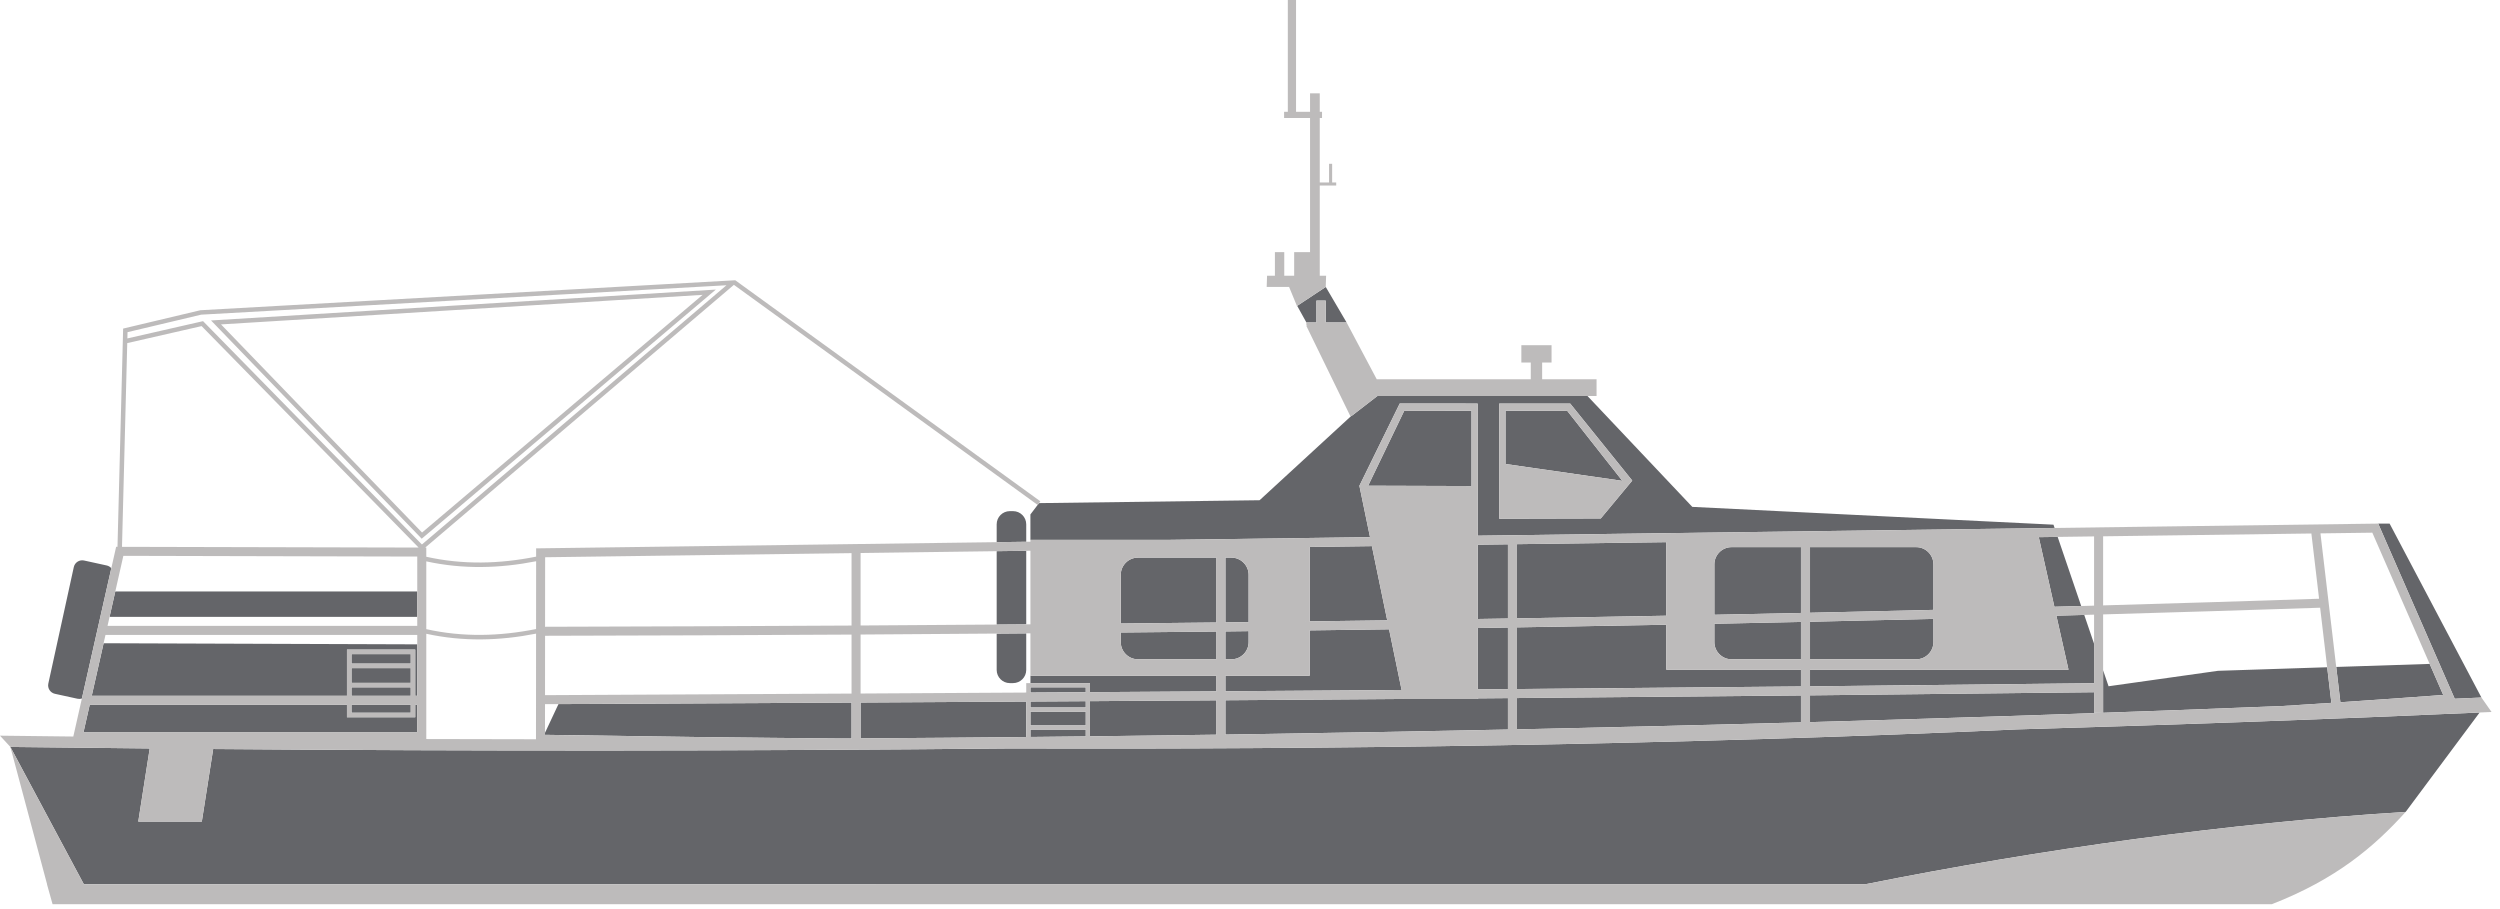
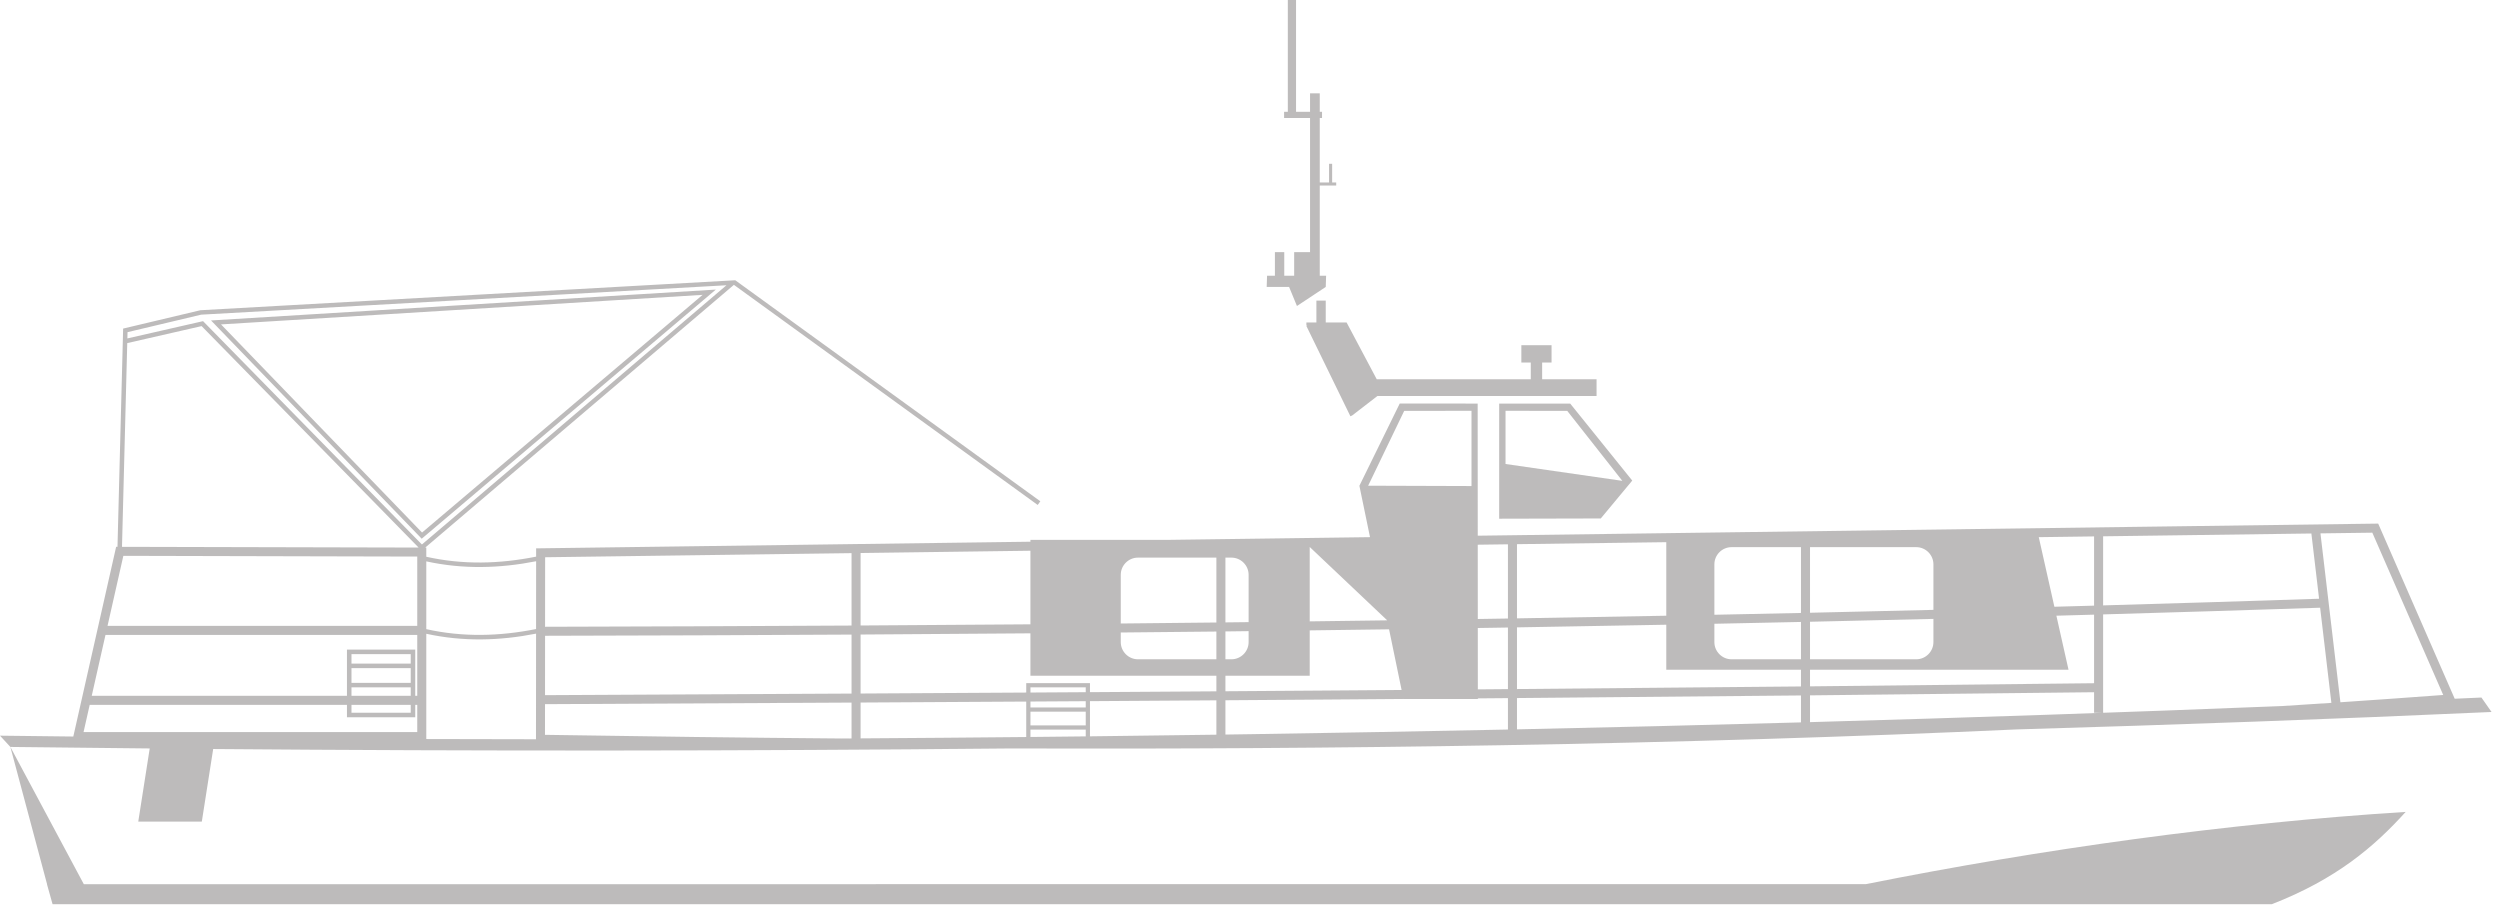
<svg xmlns="http://www.w3.org/2000/svg" width="209" height="76" viewBox="0 0 209 76" fill="none">
-   <path fill-rule="evenodd" clip-rule="evenodd" d="M45.561 61.264L46.687 58.863C54.862 58.823 63.029 58.782 71.189 58.736V61.733L70.266 61.738L70.615 61.741C62.273 61.673 53.922 61.568 45.561 61.432V61.264ZM86.146 57.896V57.46H90.768V57.867L86.146 57.896ZM86.146 57.108V56.492H101.69V57.795L91.121 57.865V57.284V57.108H90.945H86.146ZM86.143 45.131L86.142 43.008L86.747 42.211L86.751 42.214L86.861 42.061L105.302 41.819L112.975 34.763L113.053 34.726L115.149 33.108H132.716L141.476 42.375L171.671 43.863L171.764 44.136L139.319 44.572H139.301V44.573L123.54 44.784L123.533 33.739L117.018 33.733L113.645 40.611L114.533 44.906L97.807 45.131H86.143ZM172.02 44.886L173.988 50.662L171.746 50.724L170.441 44.907L172.02 44.886ZM174.243 51.408L175.065 53.821V57.117C167.152 57.212 159.236 57.3 151.317 57.379V55.99H172.928L171.914 51.472L174.243 51.408ZM175.821 56.038L176.275 57.371L185.424 56.08L194.551 55.782L194.903 58.759C193.534 58.85 192.165 58.939 190.795 59.025C177.577 59.556 164.46 60.001 151.317 60.371V58.132C159.238 58.052 167.154 57.965 175.065 57.87V59.59H175.821V56.038ZM195.309 55.757L203.119 55.502L204.253 58.099C201.391 58.313 198.525 58.516 195.657 58.709L195.309 55.757ZM203.929 55.475L200.779 48.265L198.917 44.002L198.816 43.772L198.752 43.773L198.751 43.77L199.771 43.772L207.448 58.314L207.448 58.314L205.213 58.414L205.157 58.285L203.929 55.475ZM207.297 59.566L201.114 67.875C186.213 68.815 170.722 70.974 155.987 73.914L7.007 73.918L0.867 62.444C4.761 62.492 8.643 62.535 12.516 62.571L11.559 68.685H16.872L17.822 62.618C40.096 62.8 62.093 62.788 84.277 62.572L84.178 62.572C97.991 62.613 111.77 62.538 125.503 62.301C140.078 62.051 154.6 61.62 169.055 60.959L168.613 60.979C181.5 60.604 194.383 60.145 207.297 59.566ZM1.028 63.044L0.863 62.439L0.867 62.444L1.028 63.044ZM7.499 58.926L6.985 61.2H34.882V58.926H34.715V59.776V59.965H34.526H29.195H29.006V59.776V58.926H7.499ZM29.384 57.085H34.337V55.854H29.384V57.085ZM34.337 57.463H29.384V58.17H34.337V57.463ZM29.384 58.926V59.587H34.337V58.926H29.384ZM29.384 55.476H34.337V54.686H29.384V55.476ZM71.945 58.732V61.728C76.563 61.699 81.178 61.661 85.793 61.615V58.651C81.179 58.679 76.563 58.706 71.945 58.732ZM91.121 58.617V61.557C94.645 61.517 98.168 61.471 101.69 61.42V58.547L91.121 58.617ZM86.146 60.644H90.768V59.495H86.146V60.644ZM90.768 60.997H86.146V61.611L90.768 61.561V60.997ZM86.146 59.143H90.768V58.62L86.146 58.648V59.143ZM102.446 46.617V52.032L104.384 52.01V48.054C104.384 47.263 103.737 46.617 102.947 46.617H102.446ZM102.446 52.788V55.117H102.947C103.737 55.117 104.384 54.47 104.384 53.679V52.763L105.227 52.753L102.446 52.788ZM102.446 56.492V57.789L110.439 57.732L117.174 57.682L116.126 52.611C113.916 52.643 111.705 52.672 109.492 52.7V56.492H102.446ZM102.446 58.542V61.409L104.542 61.378C111.761 61.267 118.929 61.138 126.064 60.989V58.363L123.548 58.384V58.439H117.33L117.329 58.433L110.442 58.485L102.446 58.542ZM101.69 55.117V52.797C99.03 52.829 96.365 52.856 93.696 52.877V53.679C93.696 54.47 94.343 55.117 95.133 55.117H101.69ZM101.69 52.041V46.617H95.133C94.343 46.617 93.696 47.263 93.696 48.054V52.125C96.364 52.099 99.028 52.071 101.69 52.041ZM126.82 45.493V51.695C130.986 51.627 135.146 51.553 139.301 51.474V45.326L126.82 45.493ZM126.82 52.448V57.604C134.738 57.538 142.651 57.466 150.561 57.387V55.99H139.301V52.227C135.146 52.307 130.986 52.38 126.82 52.448ZM126.82 58.357V60.974C134.763 60.806 142.667 60.613 150.561 60.392V58.14C142.653 58.219 134.739 58.291 126.82 58.357ZM126.064 57.61V52.461L123.544 52.501L123.547 57.631L126.064 57.61ZM126.064 51.708V45.504L123.54 45.538L123.544 51.748L126.064 51.708ZM151.317 45.742V51.226C154.759 51.15 158.198 51.07 161.634 50.986V47.179C161.634 46.389 160.988 45.742 160.197 45.742H151.317ZM151.317 51.979V55.117H160.197C160.987 55.117 161.634 54.469 161.634 53.679V51.739C158.198 51.823 154.76 51.903 151.317 51.979ZM150.561 55.117V51.995C148.15 52.048 145.736 52.099 143.322 52.147V53.679C143.322 54.47 143.969 55.117 144.758 55.117H150.561ZM150.561 51.243V45.742H144.758C143.968 45.742 143.322 46.388 143.322 47.179V51.394L150.561 51.243ZM108.718 51.957C111.138 51.927 113.555 51.894 115.971 51.86L114.689 45.657L109.492 45.727V51.947L108.718 51.957ZM79.154 62.551L79.398 62.553L80.41 62.557L79.154 62.551ZM70.615 61.741L71.189 61.746L71.132 61.745L70.615 61.741ZM75.619 61.778L76.87 61.785L76.325 61.782L75.619 61.778ZM79.37 61.799L80.62 61.805L79.785 61.801L79.37 61.799ZM125.862 34.345L131.02 34.347L135.627 40.199L125.862 38.79V34.345ZM125.331 33.739H131.269L136.456 40.177L133.825 43.343L125.331 43.364V33.739ZM123.018 34.345L117.392 34.347L114.378 40.605L123.018 40.634V34.345ZM7.026 46.858L8.919 47.273C9.075 47.306 9.208 47.389 9.306 47.501L6.844 58.4C6.73 58.435 6.606 58.442 6.481 58.415L4.588 58.001C4.202 57.916 3.955 57.532 4.04 57.145L6.17 47.406C6.255 47.02 6.64 46.774 7.026 46.858ZM8.662 53.775L34.882 53.867V58.17H34.715V54.497V54.308H34.526H29.195H29.006V54.497V58.17H7.669L8.662 53.775ZM9.639 49.446H34.882V51.571H9.159L9.639 49.446ZM84.422 42.731H84.694C85.299 42.731 85.793 43.226 85.793 43.831V45.292L83.322 45.325V43.831C83.322 43.226 83.817 42.731 84.422 42.731ZM85.793 46.045V52.196L83.322 52.215V46.078L85.793 46.045ZM85.793 52.949V56.008C85.793 56.613 85.299 57.108 84.694 57.108H84.422C83.817 57.108 83.322 56.613 83.322 56.008V52.969L85.793 52.949ZM109.214 26.957L108.444 25.569L110.832 23.988L112.575 26.957H110.832V25.132H110.051V26.957H109.214Z" fill="#646569" />
-   <path fill-rule="evenodd" clip-rule="evenodd" d="M0.867 62.444L7.007 73.918L155.987 73.914C170.722 70.974 186.213 68.815 201.114 67.875C198.5 70.772 195.322 73.491 189.926 75.591H4.394L3.926 73.918H3.934L0.867 62.444L0 61.502C2.043 61.528 4.086 61.551 6.128 61.574L6.146 61.495L9.643 46.008L9.709 45.713L10.01 45.714L9.822 45.71L10.29 27.615L10.293 27.469L10.434 27.436L16.747 25.936L61.401 23.433L61.468 23.429L61.522 23.469L86.972 41.908L86.751 42.214L61.355 23.813L35.55 45.777H35.638V46.153V46.545C37.167 46.886 38.696 47.037 40.225 47.026C41.754 47.015 43.287 46.841 44.82 46.535L44.82 46.215V45.843L45.192 45.838L86.143 45.287V45.131H97.807L114.533 44.906L113.645 40.611L117.018 33.733L123.533 33.739L123.54 44.784L139.301 44.573V44.572H139.319L198.566 43.776L198.816 43.772L198.917 44.002L205.157 58.285L205.213 58.414L207.448 58.314L208.294 59.522C195.046 60.121 181.831 60.594 168.613 60.979L169.055 60.959C154.6 61.62 140.078 62.051 125.503 62.301C111.77 62.538 97.991 62.613 84.178 62.572L84.277 62.572C62.093 62.788 40.096 62.8 17.822 62.618L16.872 68.685H11.559L12.516 62.571C8.643 62.535 4.761 62.492 0.867 62.444ZM35.638 46.931V52.597C37.167 52.938 38.696 53.088 40.225 53.077C41.753 53.066 43.283 52.893 44.815 52.588L44.82 46.92C43.291 47.221 41.758 47.391 40.227 47.402C38.698 47.413 37.168 47.265 35.638 46.931ZM35.638 52.983V61.578V61.783C38.696 61.793 41.752 61.799 44.808 61.802V61.802L44.815 52.972C43.287 53.273 41.757 53.443 40.227 53.454C38.698 53.465 37.168 53.317 35.638 52.983ZM58.738 24.65L18.478 27.12L35.283 44.52L58.738 24.65ZM59.842 24.209L35.255 45.037L17.642 26.79L59.842 24.209ZM60.732 23.848L16.819 26.306L10.662 27.769L10.649 28.292L16.975 26.848L35.272 45.519L60.732 23.848ZM10.199 45.715L34.996 45.776L16.854 27.262L10.638 28.683L10.199 45.715ZM112.894 34.801L109.214 27.253L109.297 27.215H109.214V26.957H110.051V25.132H110.832V26.957H112.575V26.957L115.096 31.708H127.973V30.306H127.185V28.857H129.71V30.306H128.923V31.708H133.473V33.108H115.149L113.053 34.726L112.894 34.801ZM107.662 0H108.35V9.349H109.52V7.8H110.332V9.349H110.522V9.864H110.332V15.253H111.109V13.695H111.367V15.253H111.707V15.511H110.332V23.051H110.863L110.832 23.988L108.425 25.582L107.768 23.988H105.895L105.926 23.051H106.582V21.081H107.364V23.051H108.192V21.081H109.52V9.864H108.35H107.662H107.35V9.349H107.662V0ZM34.882 46.529L10.312 46.468L8.989 52.325H34.882V46.529ZM8.818 53.081L7.669 58.17H29.006V54.497V54.308H29.195H34.526H34.715V54.497V58.17H34.882V53.081H8.818ZM7.499 58.926L6.985 61.2H34.882V58.926H34.715V59.776V59.965H34.526H29.195H29.006V59.776V58.926H7.499ZM29.384 57.085H34.337V55.854H29.384V57.085ZM34.337 57.463H29.384V58.17H34.337V57.463ZM29.384 58.926V59.587H34.337V58.926H29.384ZM29.384 55.476H34.337V54.686H29.384V55.476ZM71.945 46.232V52.291C76.687 52.264 81.419 52.231 86.143 52.193V46.041L71.945 46.232ZM71.945 53.047V57.979C76.563 57.953 81.179 57.926 85.793 57.898V57.284V57.108H85.969H90.945H91.121V57.284V57.865L101.69 57.795V56.492H86.143V52.946C81.419 52.985 76.687 53.019 71.945 53.047ZM71.945 58.732V61.728C76.563 61.699 81.179 61.661 85.793 61.615V58.651C81.179 58.679 76.563 58.706 71.945 58.732ZM71.189 61.733V58.736C62.655 58.784 54.114 58.827 45.563 58.868L45.561 61.432C53.922 61.568 62.273 61.673 70.615 61.741L70.266 61.738L71.189 61.733ZM71.189 57.983V53.051C62.681 53.101 54.142 53.133 45.568 53.151L45.564 58.115C54.114 58.074 62.656 58.031 71.189 57.983ZM71.189 52.296V46.242L45.573 46.586L45.568 52.398C54.144 52.378 62.682 52.345 71.189 52.296ZM91.121 58.617V61.557C94.645 61.517 98.168 61.471 101.69 61.42V58.547L91.121 58.617ZM86.146 60.644H90.768V59.495H86.146V60.644ZM90.768 60.997H86.146V61.611L90.768 61.561V60.997ZM86.146 59.143H90.768V58.62L86.146 58.648V59.143ZM90.768 57.867V57.46H86.146V57.896L90.768 57.867ZM102.446 46.617V52.032L104.384 52.01V48.054C104.384 47.263 103.737 46.617 102.947 46.617H102.446ZM102.446 52.788V55.117H102.947C103.737 55.117 104.384 54.47 104.384 53.679V52.763L105.227 52.753L102.446 52.788ZM102.446 56.492V57.789L110.439 57.732L117.174 57.682L116.126 52.611C113.916 52.643 111.705 52.672 109.492 52.7V56.492H102.446ZM102.446 58.542V61.409L104.542 61.378C111.761 61.267 118.929 61.138 126.064 60.989V58.363L123.548 58.384V58.439H117.33L117.329 58.433L110.442 58.485L102.446 58.542ZM101.69 55.117V52.797C99.03 52.829 96.365 52.856 93.696 52.877V53.679C93.696 54.47 94.343 55.117 95.133 55.117H101.69ZM101.69 52.041V46.617H95.133C94.343 46.617 93.696 47.263 93.696 48.054V52.125C96.364 52.099 99.028 52.071 101.69 52.041ZM126.82 45.493V51.695C130.986 51.627 135.146 51.553 139.301 51.474V45.326L126.82 45.493ZM126.82 52.448V57.604C134.738 57.538 142.651 57.466 150.561 57.387V55.99H139.301V52.227C135.146 52.307 130.986 52.38 126.82 52.448ZM126.82 58.357V60.974C134.763 60.806 142.667 60.613 150.561 60.392V58.14C142.653 58.219 134.739 58.291 126.82 58.357ZM126.064 57.61V52.461L123.544 52.501L123.547 57.631L126.064 57.61ZM126.064 51.708V45.504L123.54 45.538L123.544 51.748L126.064 51.708ZM151.317 57.379C159.236 57.3 167.152 57.212 175.065 57.117V51.385L171.914 51.472L172.928 55.99H151.317V57.379ZM175.065 57.87C167.154 57.965 159.238 58.052 151.317 58.132V60.371C164.46 60.001 177.577 59.556 190.795 59.025C192.165 58.939 193.534 58.85 194.903 58.759L193.963 50.805C187.924 51.006 181.877 51.192 175.821 51.364V59.59H175.065V57.87ZM151.317 45.742V51.226C154.759 51.15 158.198 51.07 161.634 50.985V47.179C161.634 46.389 160.988 45.742 160.197 45.742H151.317ZM151.317 51.979V55.117H160.197C160.987 55.117 161.634 54.469 161.634 53.679V51.739C158.198 51.823 154.76 51.903 151.317 51.979ZM150.561 55.117V51.995C148.15 52.048 145.736 52.099 143.322 52.147V53.679C143.322 54.47 143.969 55.117 144.758 55.117H150.561ZM150.561 51.243V45.742H144.758C143.968 45.742 143.322 46.388 143.322 47.179V51.394L150.561 51.243ZM108.718 51.957C111.138 51.926 113.555 51.894 115.971 51.86L114.689 45.657L109.492 45.727V51.947L108.718 51.957ZM171.746 50.724L175.065 50.632V44.844L170.441 44.907L171.746 50.724ZM175.821 50.611C181.846 50.44 187.864 50.255 193.875 50.055L193.231 44.6L175.821 44.835V50.611ZM193.99 44.59L195.657 58.709C198.525 58.516 201.391 58.313 204.253 58.099L198.326 44.532L193.99 44.59ZM79.154 62.551L79.398 62.553L80.41 62.557L79.154 62.551ZM70.615 61.741L71.189 61.746L71.132 61.745L70.615 61.741ZM75.619 61.778L76.87 61.785L76.325 61.782L75.619 61.778ZM79.37 61.799L80.62 61.805L79.785 61.801L79.37 61.799ZM125.862 34.345L131.02 34.347L135.627 40.199L125.862 38.79V34.345ZM125.331 33.739H131.269L136.456 40.177L133.825 43.343L125.331 43.364V33.739ZM123.018 34.345L117.392 34.347L114.378 40.605L123.018 40.634V34.345Z" fill="#BDBBBB" />
+   <path fill-rule="evenodd" clip-rule="evenodd" d="M0.867 62.444L7.007 73.918L155.987 73.914C170.722 70.974 186.213 68.815 201.114 67.875C198.5 70.772 195.322 73.491 189.926 75.591H4.394L3.926 73.918H3.934L0.867 62.444L0 61.502C2.043 61.528 4.086 61.551 6.128 61.574L6.146 61.495L9.643 46.008L9.709 45.713L10.01 45.714L9.822 45.71L10.29 27.615L10.293 27.469L10.434 27.436L16.747 25.936L61.401 23.433L61.468 23.429L61.522 23.469L86.972 41.908L86.751 42.214L61.355 23.813L35.55 45.777H35.638V46.153V46.545C37.167 46.886 38.696 47.037 40.225 47.026C41.754 47.015 43.287 46.841 44.82 46.535L44.82 46.215V45.843L45.192 45.838L86.143 45.287V45.131H97.807L114.533 44.906L113.645 40.611L117.018 33.733L123.533 33.739L123.54 44.784L139.301 44.573V44.572H139.319L198.566 43.776L198.816 43.772L198.917 44.002L205.157 58.285L205.213 58.414L207.448 58.314L208.294 59.522C195.046 60.121 181.831 60.594 168.613 60.979L169.055 60.959C154.6 61.62 140.078 62.051 125.503 62.301C111.77 62.538 97.991 62.613 84.178 62.572L84.277 62.572C62.093 62.788 40.096 62.8 17.822 62.618L16.872 68.685H11.559L12.516 62.571C8.643 62.535 4.761 62.492 0.867 62.444ZM35.638 46.931V52.597C37.167 52.938 38.696 53.088 40.225 53.077C41.753 53.066 43.283 52.893 44.815 52.588L44.82 46.92C43.291 47.221 41.758 47.391 40.227 47.402C38.698 47.413 37.168 47.265 35.638 46.931ZM35.638 52.983V61.578V61.783C38.696 61.793 41.752 61.799 44.808 61.802V61.802L44.815 52.972C43.287 53.273 41.757 53.443 40.227 53.454C38.698 53.465 37.168 53.317 35.638 52.983ZM58.738 24.65L18.478 27.12L35.283 44.52L58.738 24.65ZM59.842 24.209L35.255 45.037L17.642 26.79L59.842 24.209ZM60.732 23.848L16.819 26.306L10.662 27.769L10.649 28.292L16.975 26.848L35.272 45.519L60.732 23.848ZM10.199 45.715L34.996 45.776L16.854 27.262L10.638 28.683L10.199 45.715ZM112.894 34.801L109.214 27.253L109.297 27.215H109.214V26.957H110.051V25.132H110.832V26.957H112.575V26.957L115.096 31.708H127.973V30.306H127.185V28.857H129.71V30.306H128.923V31.708H133.473V33.108H115.149L113.053 34.726L112.894 34.801ZM107.662 0H108.35V9.349H109.52V7.8H110.332V9.349H110.522V9.864H110.332V15.253H111.109V13.695H111.367V15.253H111.707V15.511H110.332V23.051H110.863L110.832 23.988L108.425 25.582L107.768 23.988H105.895L105.926 23.051H106.582V21.081H107.364V23.051H108.192V21.081H109.52V9.864H108.35H107.662H107.35V9.349H107.662V0ZM34.882 46.529L10.312 46.468L8.989 52.325H34.882V46.529ZM8.818 53.081L7.669 58.17H29.006V54.497V54.308H29.195H34.526H34.715V54.497V58.17H34.882V53.081H8.818ZM7.499 58.926L6.985 61.2H34.882V58.926H34.715V59.776V59.965H34.526H29.195H29.006V59.776V58.926H7.499ZM29.384 57.085H34.337V55.854H29.384V57.085ZM34.337 57.463H29.384V58.17H34.337V57.463ZM29.384 58.926V59.587H34.337V58.926H29.384ZM29.384 55.476H34.337V54.686H29.384V55.476ZM71.945 46.232V52.291C76.687 52.264 81.419 52.231 86.143 52.193V46.041L71.945 46.232ZM71.945 53.047V57.979C76.563 57.953 81.179 57.926 85.793 57.898V57.284V57.108H85.969H90.945H91.121V57.284V57.865L101.69 57.795V56.492H86.143V52.946C81.419 52.985 76.687 53.019 71.945 53.047ZM71.945 58.732V61.728C76.563 61.699 81.179 61.661 85.793 61.615V58.651C81.179 58.679 76.563 58.706 71.945 58.732ZM71.189 61.733V58.736C62.655 58.784 54.114 58.827 45.563 58.868L45.561 61.432C53.922 61.568 62.273 61.673 70.615 61.741L70.266 61.738L71.189 61.733ZM71.189 57.983V53.051C62.681 53.101 54.142 53.133 45.568 53.151L45.564 58.115C54.114 58.074 62.656 58.031 71.189 57.983ZM71.189 52.296V46.242L45.573 46.586L45.568 52.398C54.144 52.378 62.682 52.345 71.189 52.296ZM91.121 58.617V61.557C94.645 61.517 98.168 61.471 101.69 61.42V58.547L91.121 58.617ZM86.146 60.644H90.768V59.495H86.146V60.644ZM90.768 60.997H86.146V61.611L90.768 61.561V60.997ZM86.146 59.143H90.768V58.62L86.146 58.648V59.143ZM90.768 57.867V57.46H86.146V57.896L90.768 57.867ZM102.446 46.617V52.032L104.384 52.01V48.054C104.384 47.263 103.737 46.617 102.947 46.617H102.446ZM102.446 52.788V55.117H102.947C103.737 55.117 104.384 54.47 104.384 53.679V52.763L105.227 52.753L102.446 52.788ZM102.446 56.492V57.789L110.439 57.732L117.174 57.682L116.126 52.611C113.916 52.643 111.705 52.672 109.492 52.7V56.492H102.446ZM102.446 58.542V61.409L104.542 61.378C111.761 61.267 118.929 61.138 126.064 60.989V58.363L123.548 58.384V58.439H117.33L117.329 58.433L110.442 58.485L102.446 58.542ZM101.69 55.117V52.797C99.03 52.829 96.365 52.856 93.696 52.877V53.679C93.696 54.47 94.343 55.117 95.133 55.117H101.69ZM101.69 52.041V46.617H95.133C94.343 46.617 93.696 47.263 93.696 48.054V52.125C96.364 52.099 99.028 52.071 101.69 52.041ZM126.82 45.493V51.695C130.986 51.627 135.146 51.553 139.301 51.474V45.326L126.82 45.493ZM126.82 52.448V57.604C134.738 57.538 142.651 57.466 150.561 57.387V55.99H139.301V52.227C135.146 52.307 130.986 52.38 126.82 52.448ZM126.82 58.357V60.974C134.763 60.806 142.667 60.613 150.561 60.392V58.14C142.653 58.219 134.739 58.291 126.82 58.357ZM126.064 57.61V52.461L123.544 52.501L123.547 57.631L126.064 57.61ZM126.064 51.708V45.504L123.54 45.538L123.544 51.748L126.064 51.708ZM151.317 57.379C159.236 57.3 167.152 57.212 175.065 57.117V51.385L171.914 51.472L172.928 55.99H151.317V57.379ZM175.065 57.87C167.154 57.965 159.238 58.052 151.317 58.132V60.371C164.46 60.001 177.577 59.556 190.795 59.025C192.165 58.939 193.534 58.85 194.903 58.759L193.963 50.805C187.924 51.006 181.877 51.192 175.821 51.364V59.59H175.065V57.87ZM151.317 45.742V51.226C154.759 51.15 158.198 51.07 161.634 50.985V47.179C161.634 46.389 160.988 45.742 160.197 45.742H151.317ZM151.317 51.979V55.117H160.197C160.987 55.117 161.634 54.469 161.634 53.679V51.739C158.198 51.823 154.76 51.903 151.317 51.979ZM150.561 55.117V51.995C148.15 52.048 145.736 52.099 143.322 52.147V53.679C143.322 54.47 143.969 55.117 144.758 55.117H150.561ZM150.561 51.243V45.742H144.758C143.968 45.742 143.322 46.388 143.322 47.179V51.394L150.561 51.243ZM108.718 51.957C111.138 51.926 113.555 51.894 115.971 51.86L109.492 45.727V51.947L108.718 51.957ZM171.746 50.724L175.065 50.632V44.844L170.441 44.907L171.746 50.724ZM175.821 50.611C181.846 50.44 187.864 50.255 193.875 50.055L193.231 44.6L175.821 44.835V50.611ZM193.99 44.59L195.657 58.709C198.525 58.516 201.391 58.313 204.253 58.099L198.326 44.532L193.99 44.59ZM79.154 62.551L79.398 62.553L80.41 62.557L79.154 62.551ZM70.615 61.741L71.189 61.746L71.132 61.745L70.615 61.741ZM75.619 61.778L76.87 61.785L76.325 61.782L75.619 61.778ZM79.37 61.799L80.62 61.805L79.785 61.801L79.37 61.799ZM125.862 34.345L131.02 34.347L135.627 40.199L125.862 38.79V34.345ZM125.331 33.739H131.269L136.456 40.177L133.825 43.343L125.331 43.364V33.739ZM123.018 34.345L117.392 34.347L114.378 40.605L123.018 40.634V34.345Z" fill="#BDBBBB" />
</svg>